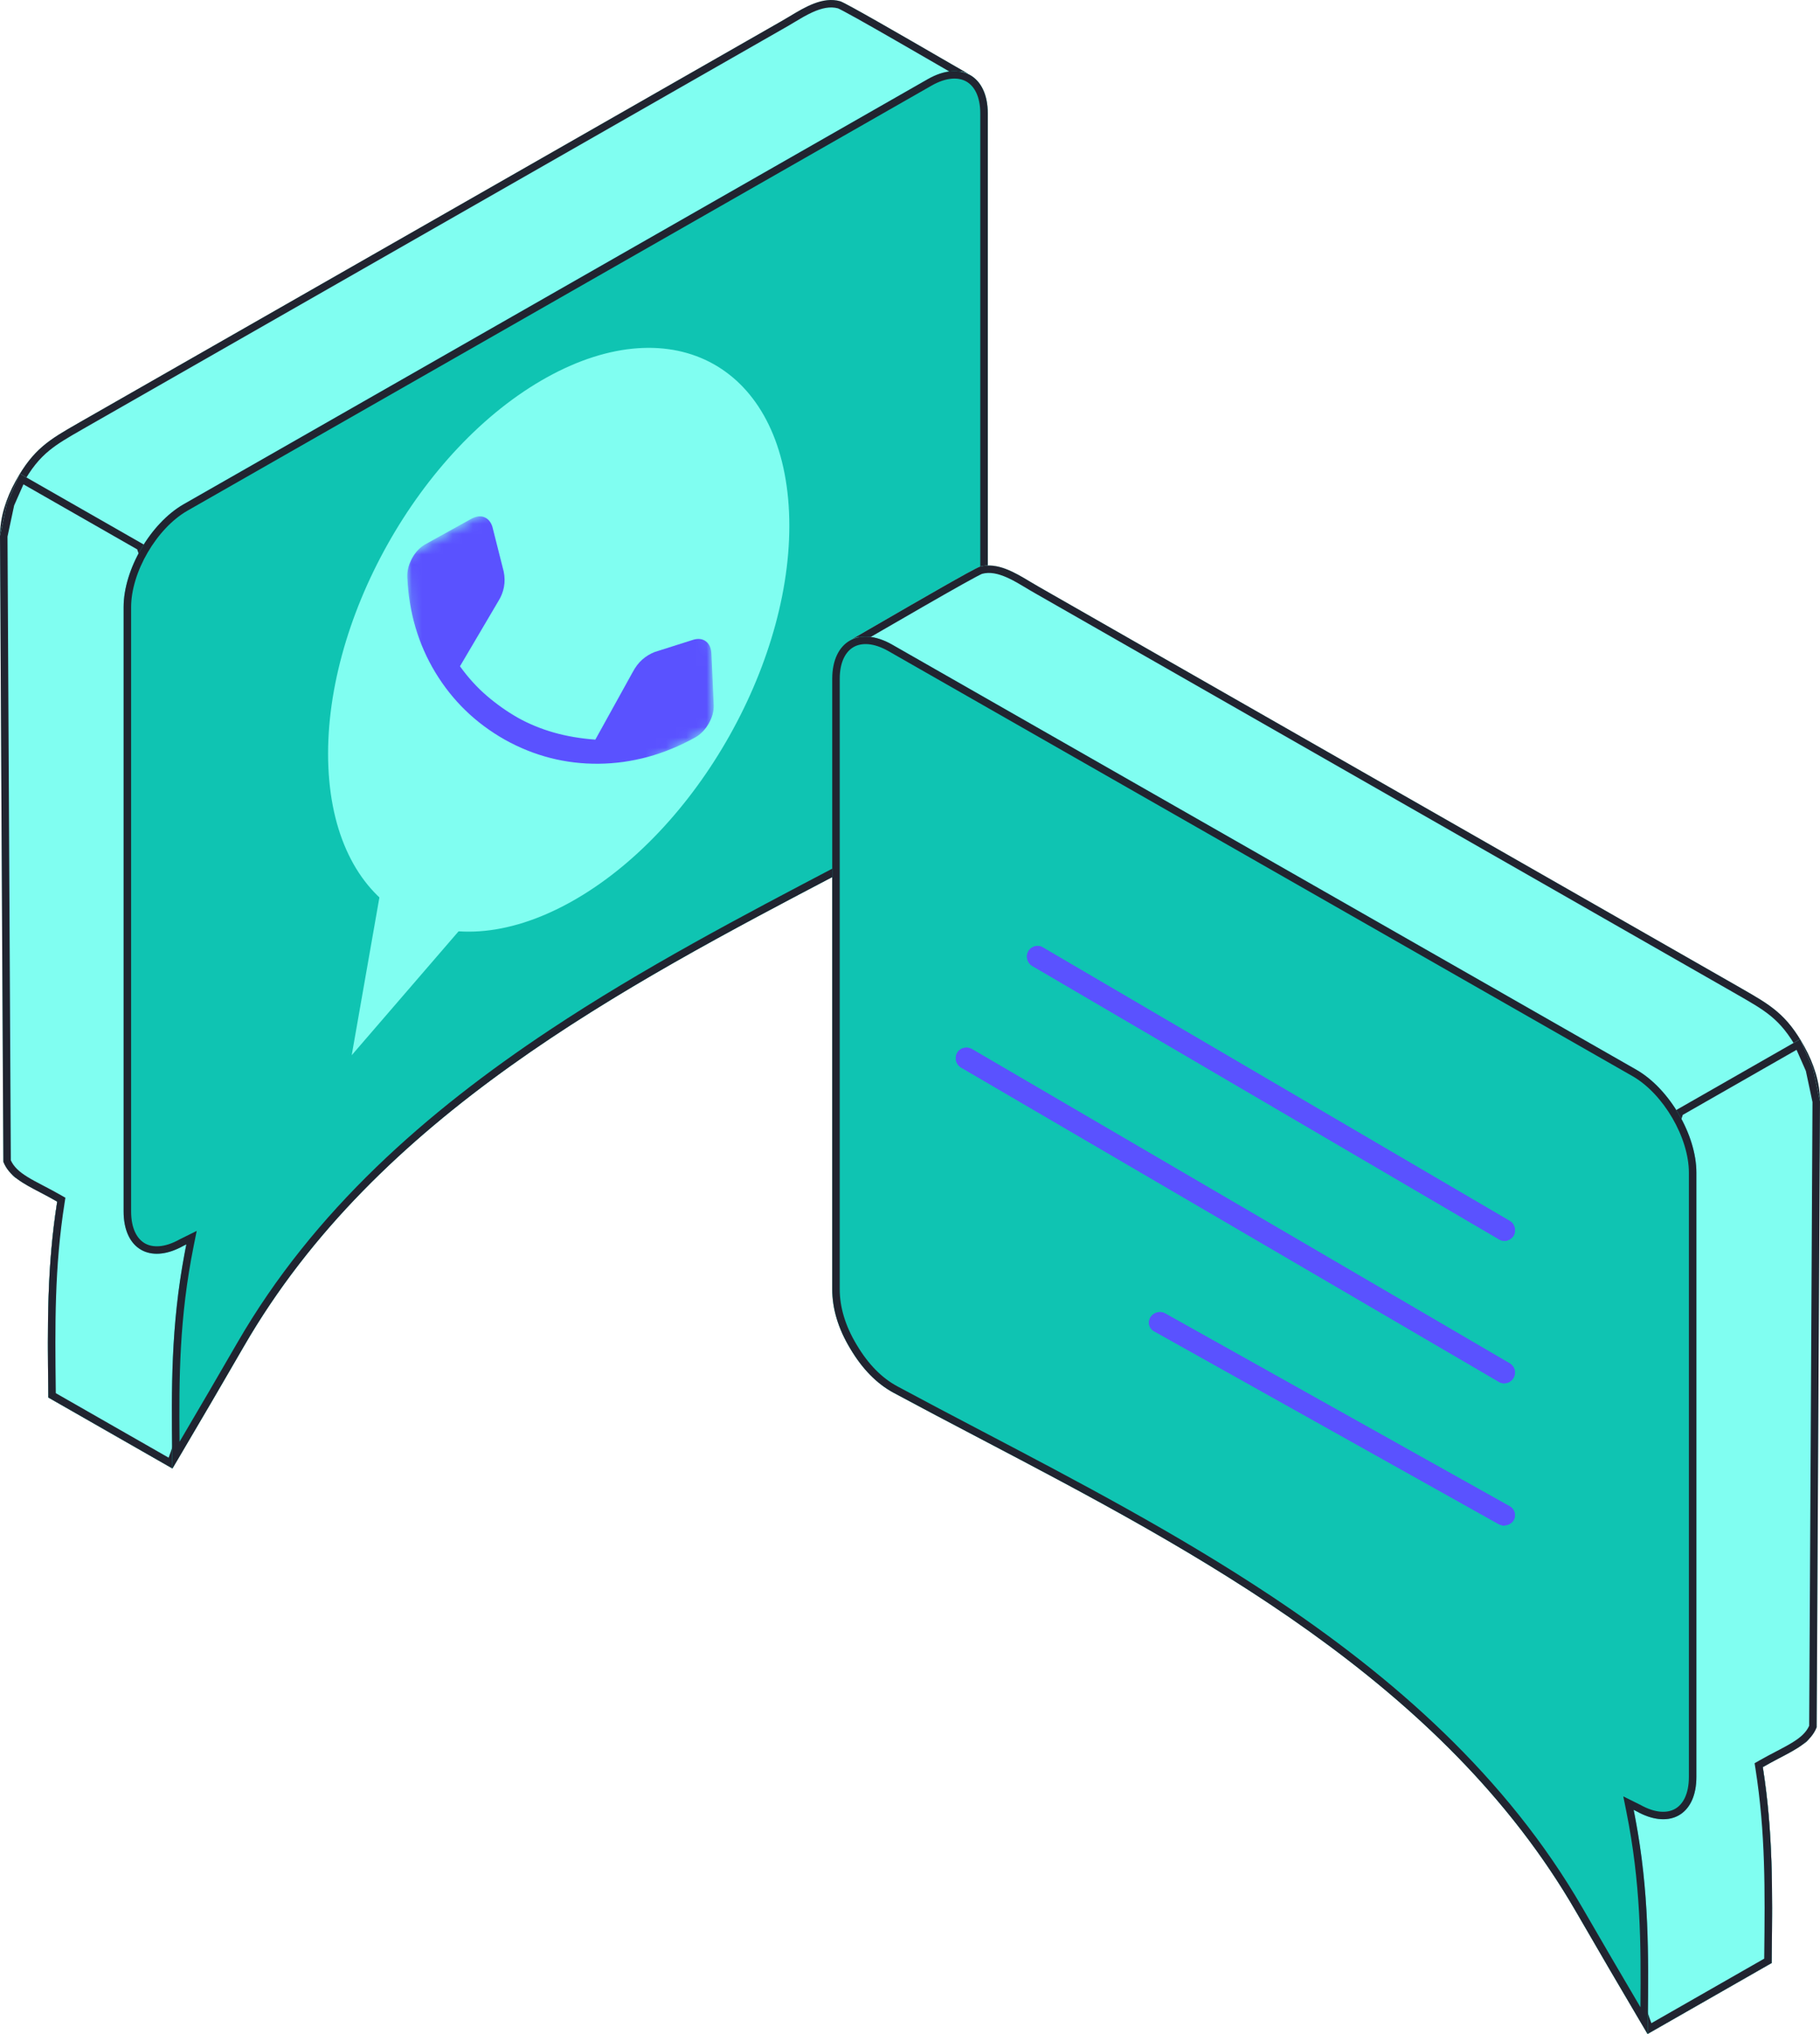
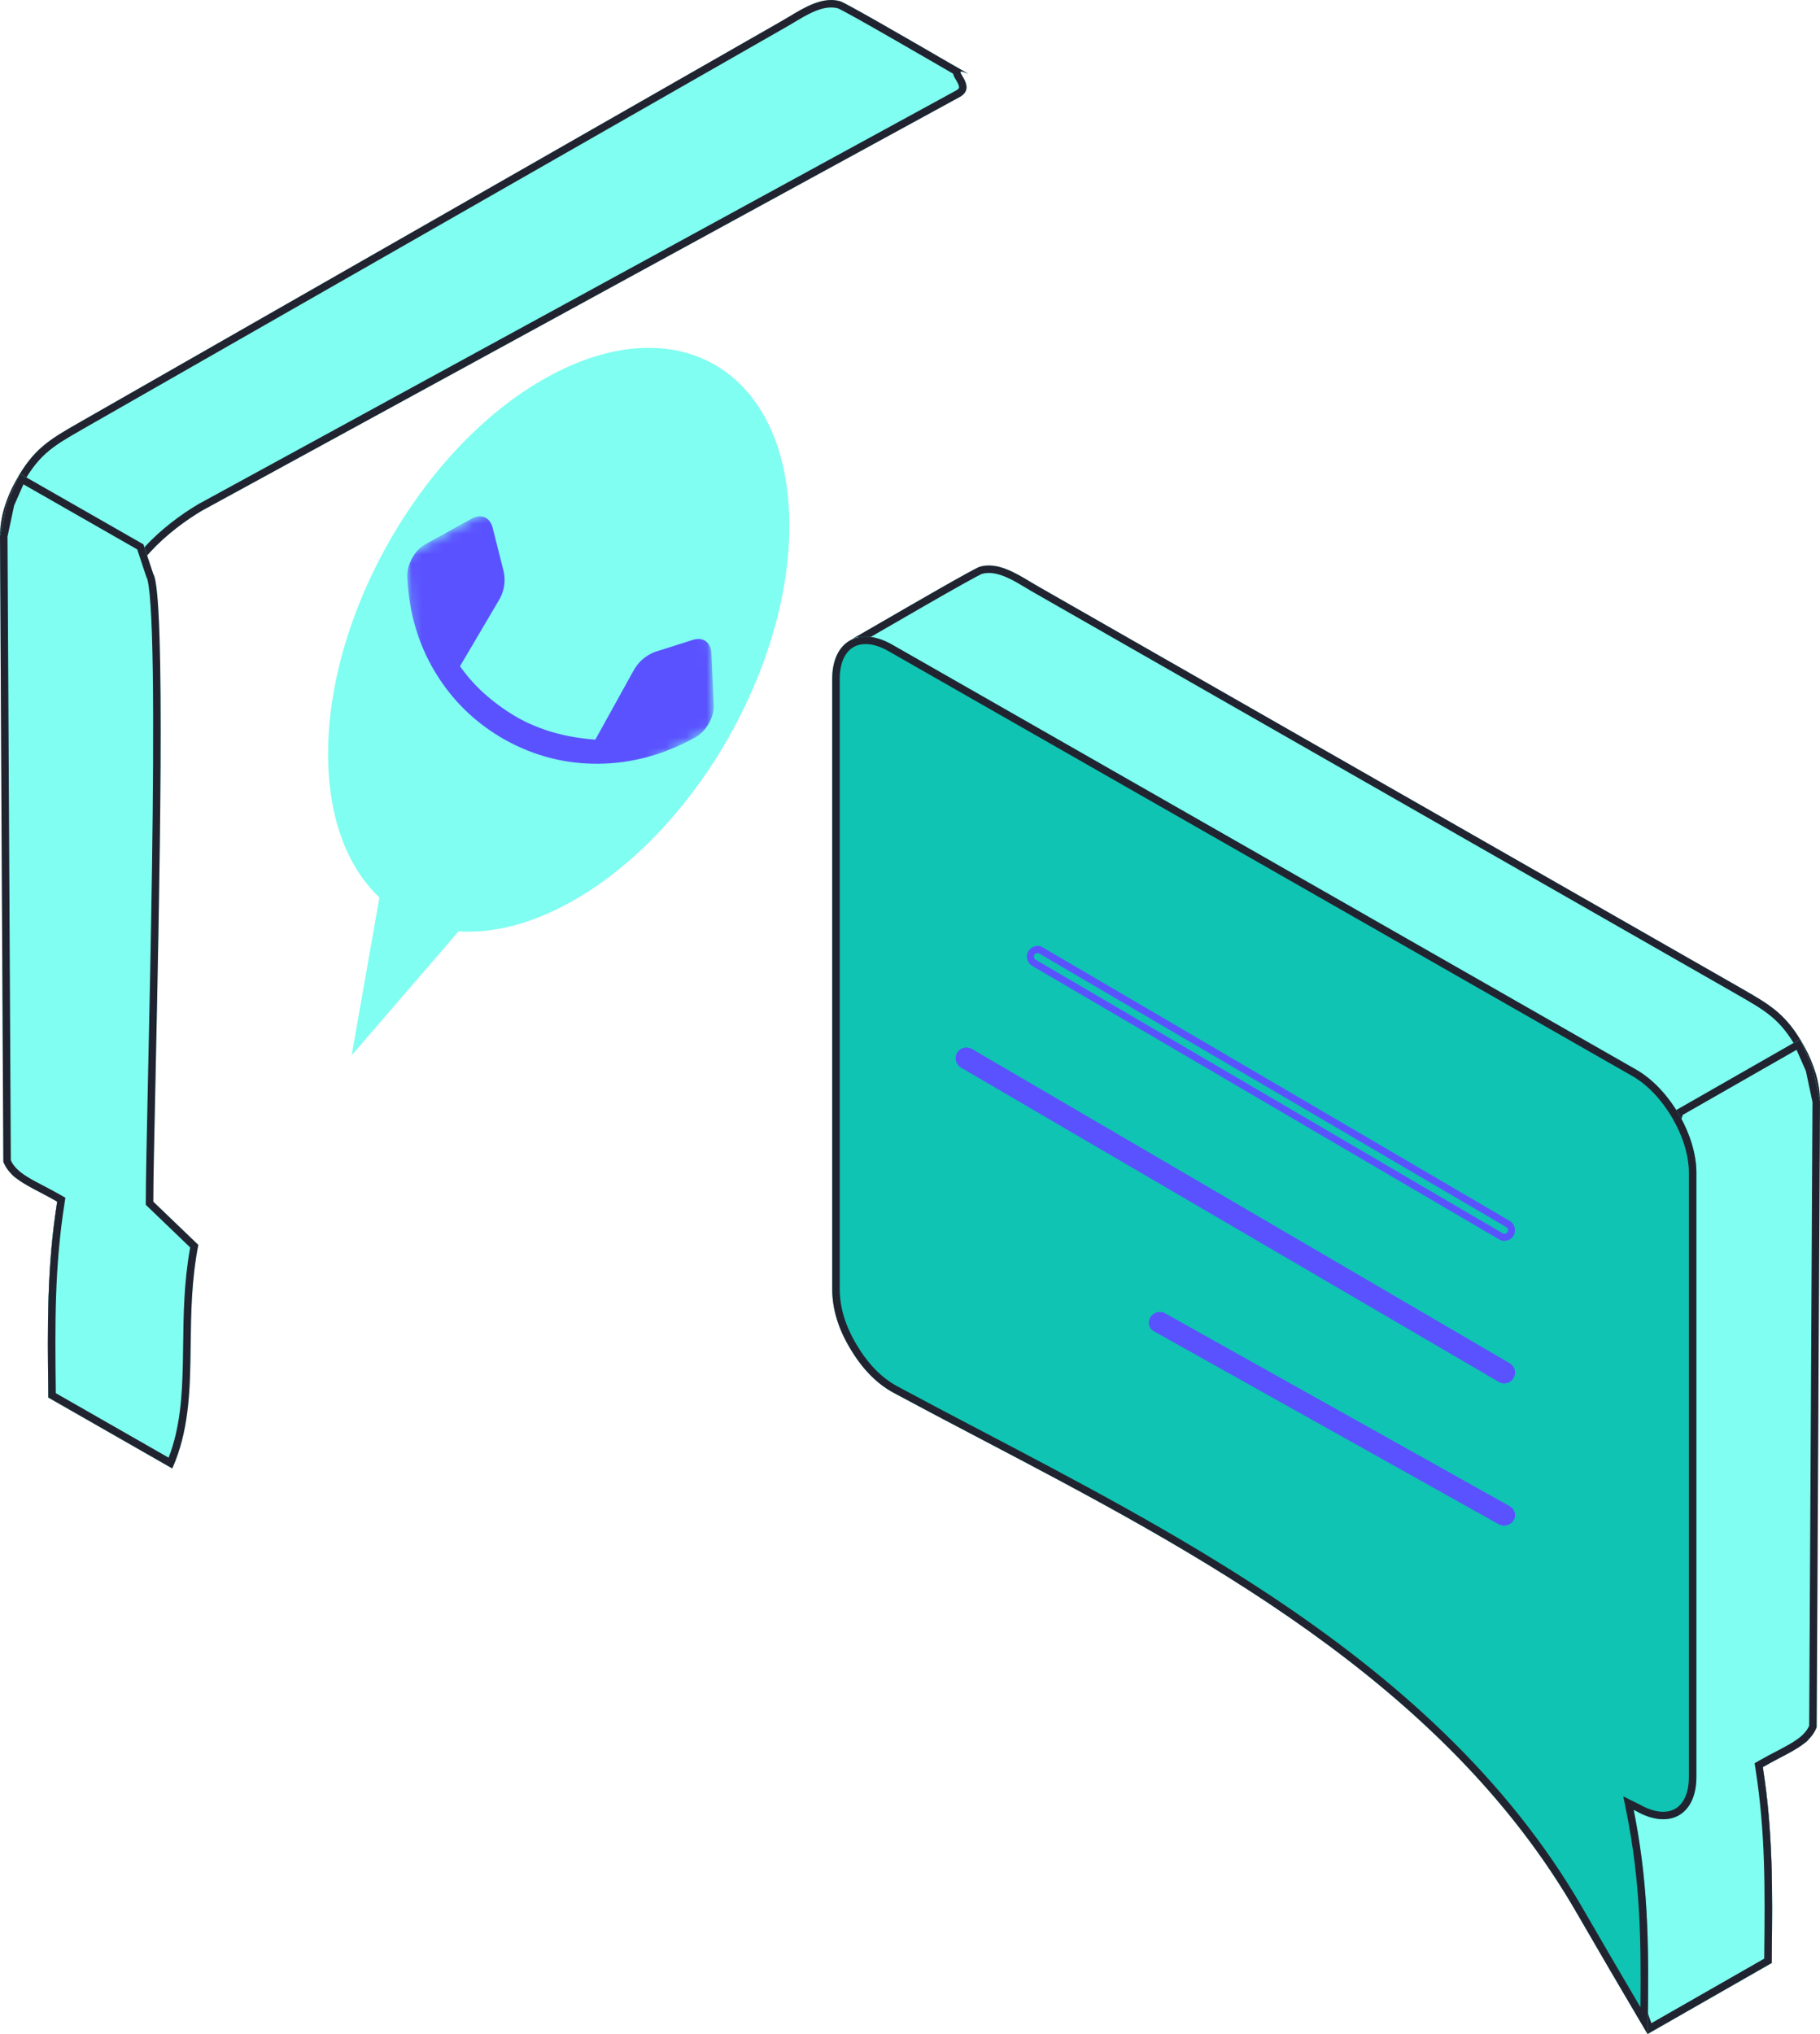
<svg xmlns="http://www.w3.org/2000/svg" width="179" height="200" viewBox="0 0 179 200" fill="none">
  <path fill-rule="evenodd" clip-rule="evenodd" d="M18.327 122.308L14.117 122.991L3.557 116.955L5.625 118.141V118.32C4.645 124.823 4.682 130.895 4.754 137.397L16.948 144.367C16.875 136.966 16.839 130.392 18.181 123.063L18.327 122.308Z" fill="#80FEF1" />
  <path fill-rule="evenodd" clip-rule="evenodd" d="M5.536 118.932C4.648 125.205 4.684 131.099 4.754 137.397L16.948 144.367C16.945 144.083 16.942 143.799 16.939 143.517C16.874 136.464 16.89 130.117 18.179 123.075C18.18 123.071 18.181 123.067 18.181 123.063L18.327 122.308L14.117 122.991L3.557 116.955L5.625 118.141V118.32C5.594 118.525 5.565 118.728 5.536 118.932ZM6.226 119.326C5.407 125.291 5.422 130.926 5.488 136.971L16.198 143.093C16.138 136.293 16.176 130.07 17.407 123.2L13.977 123.756L6.226 119.326Z" fill="#212430" />
  <path fill-rule="evenodd" clip-rule="evenodd" d="M12.157 59.687C12.193 55.879 16.607 52.143 19.873 50.203L94.413 9.526C96.373 8.413 93.047 6.336 95.261 7.27C93.664 6.372 83.358 0.336 82.632 0.121C80.6 -0.454 78.495 1.162 76.826 2.097L8.165 41.329C5.044 43.125 3.375 43.951 1.524 47.328C0.617 48.981 0 50.813 0 52.717L0.684 111.034C0.684 112.327 0.327 115.014 1.488 115.769L5.625 118.14C4.573 124.751 4.681 130.786 4.754 137.397L16.947 144.367C16.838 136.211 16.73 130.427 18.326 122.308L12.157 118.787V59.687Z" fill="#80FEF1" />
  <path fill-rule="evenodd" clip-rule="evenodd" d="M11.419 59.68C11.44 57.508 12.697 55.452 14.258 53.751C15.835 52.032 17.816 50.57 19.494 49.574L19.505 49.567L94.052 8.887C94.211 8.796 94.272 8.721 94.294 8.685C94.314 8.653 94.323 8.622 94.323 8.576C94.322 8.445 94.251 8.256 94.1 7.992C94.082 7.961 94.053 7.912 94.021 7.858C93.972 7.776 93.917 7.683 93.888 7.63C93.857 7.572 93.812 7.486 93.779 7.391C93.771 7.366 93.754 7.315 93.741 7.245C93.294 6.987 92.757 6.676 92.164 6.333C90.996 5.657 89.608 4.854 88.25 4.074C86.817 3.25 85.415 2.449 84.326 1.841C83.781 1.537 83.318 1.283 82.971 1.1C82.797 1.008 82.656 0.936 82.552 0.885C82.455 0.838 82.416 0.822 82.414 0.821C81.652 0.611 80.82 0.791 79.9 1.209C79.272 1.495 78.695 1.842 78.113 2.192C77.809 2.374 77.505 2.558 77.191 2.734C77.19 2.734 77.189 2.735 77.188 2.735L8.535 41.963C8.535 41.963 8.534 41.963 8.534 41.964C8.369 42.059 8.208 42.151 8.053 42.24C6.714 43.008 5.716 43.58 4.839 44.3C3.885 45.084 3.061 46.057 2.172 47.679C1.306 49.257 0.739 50.968 0.738 52.713C0.738 52.715 0.738 52.716 0.738 52.717L1.422 111.034C1.422 111.273 1.41 111.563 1.398 111.86C1.393 111.986 1.388 112.113 1.384 112.238C1.369 112.678 1.361 113.131 1.387 113.56C1.413 113.993 1.471 114.366 1.571 114.656C1.667 114.935 1.78 115.077 1.879 115.147L6.433 117.757L6.354 118.255C5.349 124.57 5.413 130.356 5.484 136.71C5.485 136.797 5.486 136.884 5.487 136.97L16.192 143.089C16.096 135.759 16.076 130.185 17.502 122.683L11.419 119.211V59.68ZM18.326 122.308C16.786 130.141 16.833 135.801 16.936 143.514C16.938 143.652 16.94 143.79 16.942 143.929L16.947 144.367L4.754 137.397C4.751 137.163 4.749 136.931 4.746 136.699C4.675 130.359 4.61 124.517 5.625 118.14L1.488 115.769C0.527 115.145 0.606 113.199 0.662 111.813C0.673 111.523 0.684 111.258 0.684 111.034L0 52.717C0 50.813 0.617 48.981 1.524 47.328C3.276 44.132 4.866 43.22 7.678 41.608C7.836 41.518 7.999 41.425 8.165 41.329L76.826 2.097C77.099 1.943 77.385 1.772 77.679 1.595C79.183 0.691 80.933 -0.36 82.632 0.121C83.168 0.28 88.925 3.61 92.544 5.705C93.071 6.01 93.553 6.288 93.967 6.527C94.508 6.84 94.933 7.084 95.19 7.23C95.216 7.244 95.239 7.258 95.261 7.27C95.236 7.259 95.212 7.249 95.188 7.24C94.287 6.866 94.393 7.044 94.638 7.455C94.686 7.534 94.738 7.622 94.79 7.716C94.822 7.775 94.854 7.836 94.884 7.9C94.885 7.903 94.887 7.906 94.888 7.909C95.127 8.422 95.235 9.059 94.413 9.526L19.873 50.203C16.607 52.143 12.193 55.879 12.157 59.687V118.787L18.326 122.308Z" fill="#212430" />
  <path fill-rule="evenodd" clip-rule="evenodd" d="M14.153 53.546L1.96 46.576L0.684 49.472L0 52.684L0.327 114.226C1.052 116.059 3.121 116.705 5.625 118.142C4.573 124.825 4.681 130.717 4.754 137.399L16.947 144.369C19.873 137.787 17.907 130.588 19.504 122.396L15.075 118.142C15.075 110.238 16.709 58.993 15.075 56.435L14.117 53.546H14.153Z" fill="#80FEF1" />
  <path fill-rule="evenodd" clip-rule="evenodd" d="M15.075 56.435C16.316 58.377 15.672 88.399 15.291 106.193C15.17 111.831 15.075 116.241 15.075 118.142L19.504 122.396C18.833 125.838 18.791 129.104 18.751 132.224C18.699 136.273 18.65 140.073 17.233 143.686C17.143 143.915 17.048 144.142 16.947 144.369L4.754 137.399C4.751 137.151 4.749 136.904 4.746 136.659C4.675 130.279 4.612 124.577 5.625 118.142C5.05 117.812 4.497 117.524 3.979 117.253C2.241 116.345 0.886 115.638 0.327 114.226L0 52.684L0.684 49.472L1.96 46.576L14.153 53.546H14.117L15.075 56.435ZM13.496 54.016L2.306 47.62L1.39 49.697L0.738 52.758L1.064 114.077C1.355 114.72 1.884 115.206 2.7 115.711C3.134 115.98 3.626 116.241 4.187 116.533C4.232 116.557 4.277 116.581 4.324 116.605C4.84 116.875 5.405 117.17 5.994 117.508L6.432 117.759L6.354 118.256C5.35 124.629 5.413 130.275 5.484 136.669C5.485 136.77 5.486 136.871 5.487 136.973L16.585 143.316C17.708 140.394 17.918 137.318 17.986 133.971C17.997 133.399 18.005 132.818 18.012 132.229C18.05 129.226 18.091 126.017 18.705 122.649L14.337 118.453V118.142C14.337 116.237 14.432 111.813 14.553 106.163C14.684 100.082 14.844 92.58 14.95 85.273C15.052 78.215 15.103 71.331 15.026 66.055C14.988 63.415 14.918 61.188 14.808 59.545C14.753 58.723 14.688 58.06 14.615 57.57C14.578 57.325 14.54 57.136 14.505 56.998C14.471 56.869 14.448 56.822 14.449 56.822C14.449 56.822 14.449 56.822 14.45 56.823L14.403 56.75L13.496 54.016Z" fill="#212430" />
-   <path fill-rule="evenodd" clip-rule="evenodd" d="M97.149 71.148C97.149 56.49 97.149 25.773 97.149 11.15C97.149 7.45 94.5 5.941 91.27 7.773C66.847 21.713 42.46 35.653 18.037 49.592C14.807 51.46 12.158 55.987 12.158 59.688V119.11C12.158 122.811 14.771 124.32 18.037 122.488L18.328 122.344C16.694 130.463 16.876 137.11 16.948 144.403C19.307 140.415 21.666 136.391 23.989 132.367C38.831 106.68 68.008 93.782 91.089 81.351C92.758 80.453 94.174 79.016 95.371 77.004C96.569 75.028 97.149 73.052 97.149 71.148Z" fill="#0FC4B2" />
-   <path fill-rule="evenodd" clip-rule="evenodd" d="M17.691 121.84L19.346 121.021L19.051 122.487C17.633 129.54 17.597 135.465 17.659 141.751C19.566 138.514 21.469 135.258 23.348 132.003C30.848 119.024 41.954 109.302 54.039 101.279C63.256 95.16 73.085 90.005 82.337 85.151C85.204 83.647 88.016 82.173 90.737 80.707C92.263 79.886 93.59 78.556 94.736 76.631L94.739 76.626C95.878 74.747 96.411 72.9 96.411 71.148V11.15C96.411 9.459 95.812 8.457 95.052 8.022C94.291 7.586 93.115 7.571 91.637 8.409C79.435 15.374 67.241 22.338 55.047 29.303L55.005 29.328C42.809 36.294 30.612 43.26 18.407 50.227C16.929 51.082 15.543 52.574 14.525 54.32C13.506 56.067 12.896 57.998 12.896 59.688V119.11C12.896 120.806 13.489 121.806 14.243 122.24C14.998 122.674 16.175 122.691 17.674 121.849L17.691 121.84ZM18.037 49.592C30.248 42.623 42.45 35.653 54.651 28.684C66.855 21.714 79.058 14.744 91.27 7.773C94.5 5.941 97.149 7.45 97.149 11.15V71.148C97.149 73.052 96.569 75.028 95.371 77.004C94.174 79.016 92.758 80.453 91.089 81.351C88.353 82.825 85.532 84.305 82.659 85.812C61.293 97.019 37.072 109.725 23.989 132.367C21.904 135.979 19.79 139.59 17.674 143.176C17.432 143.585 17.19 143.994 16.948 144.403C16.944 143.969 16.939 143.537 16.935 143.106C16.934 143.064 16.934 143.022 16.933 142.98C16.863 136.508 16.806 130.444 18.149 123.261C18.174 123.128 18.2 122.996 18.225 122.862C18.227 122.851 18.23 122.84 18.232 122.829C18.263 122.668 18.295 122.506 18.328 122.344L18.037 122.488C17.854 122.591 17.672 122.683 17.493 122.765C14.485 124.143 12.158 122.603 12.158 119.11V59.688C12.158 55.987 14.807 51.46 18.037 49.592Z" fill="#212430" />
  <path d="M77.603 50.355C78.238 64.607 68.611 81.776 56.1 88.704C43.59 95.633 32.932 89.696 32.297 75.444C31.662 61.192 41.288 44.022 53.799 37.094C66.31 30.166 76.967 36.103 77.603 50.355Z" fill="#80FEF1" />
  <mask id="mask0_9061_6433" style="mask-type:alpha" maskUnits="userSpaceOnUse" x="39" y="38" width="32" height="50">
    <rect width="32.991" height="32.91" transform="matrix(0.875 -0.484 0.045 0.999 39.962 54.549)" fill="#D9D9D9" />
  </mask>
  <g mask="url(#mask0_9061_6433)">
    <path d="M68.36 72.512C65.32 74.196 62.163 75.055 58.892 75.089C55.621 75.123 52.54 74.334 49.648 72.723C46.779 71.099 44.503 68.897 42.818 66.115C41.134 63.333 40.214 60.21 40.06 56.746C40.032 56.13 40.19 55.509 40.531 54.885C40.873 54.261 41.315 53.8 41.856 53.5L46.317 51.03C46.807 50.758 47.243 50.697 47.624 50.846C48.005 50.996 48.273 51.31 48.427 51.789L49.54 56.193C49.649 56.721 49.656 57.232 49.562 57.724C49.468 58.216 49.283 58.679 49.009 59.111L45.239 65.507C46.047 66.628 46.928 67.597 47.883 68.414C48.838 69.231 49.849 69.946 50.917 70.558C52.017 71.172 53.194 71.657 54.447 72.015C55.7 72.373 57.068 72.608 58.552 72.72L62.21 66.111C62.488 65.587 62.807 65.166 63.169 64.849C63.53 64.531 63.934 64.284 64.381 64.106L68.216 62.89C68.712 62.756 69.123 62.817 69.447 63.073C69.771 63.33 69.945 63.733 69.97 64.284L70.193 69.286C70.221 69.903 70.057 70.519 69.703 71.137C69.349 71.754 68.902 72.212 68.36 72.512Z" fill="#5A52FF" />
  </g>
-   <path d="M34.591 103.748L38.019 84.222L50.123 85.746L34.591 103.748Z" fill="#80FEF1" />
+   <path d="M34.591 103.748L38.019 84.222L50.123 85.746L34.591 103.748" fill="#80FEF1" />
  <path fill-rule="evenodd" clip-rule="evenodd" d="M160.673 177.906L164.883 178.588L175.443 172.553L173.375 173.738V173.918C174.355 180.421 174.318 186.492 174.246 192.995L162.052 199.965C162.125 192.564 162.161 185.989 160.819 178.66L160.673 177.906Z" fill="#80FEF1" />
  <path fill-rule="evenodd" clip-rule="evenodd" d="M173.464 174.53C174.352 180.803 174.316 186.697 174.246 192.995L162.052 199.965C162.055 199.68 162.058 199.397 162.061 199.115C162.126 192.061 162.11 185.715 160.821 178.672C160.82 178.668 160.819 178.664 160.819 178.66L160.673 177.906L164.883 178.588L175.443 172.553L173.375 173.738V173.918C173.406 174.122 173.435 174.326 173.464 174.53ZM172.774 174.924C173.593 180.888 173.578 186.524 173.512 192.569L162.802 198.691C162.862 191.89 162.824 185.667 161.593 178.798L165.023 179.354L172.774 174.924Z" fill="#212430" />
  <path fill-rule="evenodd" clip-rule="evenodd" d="M166.843 115.285C166.807 111.477 162.393 107.74 159.127 105.8L84.587 65.124C82.627 64.01 85.953 61.934 83.739 62.868C85.336 61.969 95.642 55.934 96.368 55.718C98.4 55.143 100.505 56.76 102.174 57.694L170.835 96.926C173.956 98.723 175.625 99.549 177.476 102.926C178.383 104.579 179 106.411 179 108.315L178.316 166.632C178.316 167.925 178.673 170.612 177.512 171.367L173.375 173.738C174.427 180.348 174.319 186.384 174.246 192.994L162.053 199.964C162.161 191.809 162.27 186.025 160.674 177.905L166.843 174.384V115.285Z" fill="#80FEF1" />
  <path fill-rule="evenodd" clip-rule="evenodd" d="M167.581 115.278C167.56 113.105 166.303 111.05 164.742 109.348C163.165 107.63 161.184 106.168 159.506 105.171L159.495 105.164L84.948 64.485C84.789 64.394 84.728 64.319 84.706 64.283C84.686 64.251 84.677 64.22 84.677 64.174C84.678 64.043 84.749 63.853 84.9 63.59C84.918 63.559 84.947 63.51 84.979 63.456C85.028 63.373 85.083 63.28 85.112 63.227C85.143 63.17 85.188 63.084 85.221 62.988C85.229 62.964 85.246 62.913 85.259 62.843C85.706 62.584 86.243 62.274 86.836 61.931C88.004 61.255 89.392 60.452 90.75 59.671C92.183 58.847 93.585 58.047 94.674 57.439C95.219 57.135 95.682 56.881 96.029 56.697C96.203 56.605 96.344 56.533 96.448 56.483C96.545 56.435 96.584 56.42 96.586 56.419C97.348 56.209 98.18 56.389 99.1 56.807C99.728 57.092 100.305 57.44 100.887 57.789C101.191 57.972 101.495 58.156 101.809 58.331C101.81 58.332 101.811 58.332 101.812 58.333L170.465 97.56C170.465 97.561 170.466 97.561 170.466 97.561C170.631 97.656 170.792 97.748 170.947 97.837C172.286 98.606 173.284 99.178 174.161 99.898C175.115 100.682 175.939 101.655 176.828 103.276C177.694 104.855 178.261 106.565 178.262 108.311C178.262 108.312 178.262 108.314 178.262 108.315L177.578 166.632C177.578 166.87 177.59 167.16 177.602 167.458C177.607 167.584 177.612 167.711 177.616 167.836C177.631 168.276 177.639 168.729 177.613 169.157C177.587 169.591 177.529 169.964 177.429 170.254C177.333 170.533 177.22 170.675 177.121 170.745L172.567 173.355L172.646 173.852C173.651 180.167 173.587 185.954 173.516 192.308C173.515 192.395 173.514 192.481 173.513 192.568L162.808 198.687C162.904 191.356 162.924 185.782 161.498 178.28L167.581 174.809V115.278ZM160.674 177.905C162.214 185.739 162.167 191.399 162.064 199.112C162.062 199.25 162.06 199.388 162.058 199.526L162.053 199.964L174.246 192.994C174.249 192.761 174.251 192.528 174.254 192.296C174.325 185.957 174.39 180.115 173.375 173.738L177.512 171.367C178.473 170.743 178.394 168.796 178.338 167.41C178.327 167.121 178.316 166.855 178.316 166.632L179 108.315C179 106.411 178.383 104.579 177.476 102.926C175.724 99.729 174.134 98.818 171.322 97.206C171.164 97.115 171.001 97.022 170.835 96.926L102.174 57.694C101.901 57.541 101.615 57.37 101.321 57.193C99.817 56.289 98.067 55.238 96.368 55.718C95.832 55.877 90.075 59.208 86.456 61.303C85.929 61.607 85.447 61.886 85.033 62.125C84.492 62.438 84.067 62.682 83.81 62.828C83.784 62.842 83.761 62.855 83.739 62.868C83.764 62.857 83.788 62.847 83.812 62.837C84.713 62.463 84.607 62.641 84.362 63.052C84.314 63.132 84.262 63.219 84.21 63.313C84.178 63.373 84.146 63.434 84.116 63.498C84.115 63.501 84.113 63.504 84.112 63.507C83.873 64.02 83.765 64.657 84.587 65.124L159.127 105.8C162.393 107.74 166.807 111.477 166.843 115.285V174.384L160.674 177.905Z" fill="#212430" />
  <path fill-rule="evenodd" clip-rule="evenodd" d="M164.847 109.144L177.04 102.174L178.316 105.07L179 108.281L178.673 169.824C177.948 171.656 175.879 172.303 173.375 173.74C174.427 180.422 174.319 186.314 174.246 192.997L162.053 199.967C159.127 193.385 161.093 186.185 159.496 177.994L163.925 173.74C163.925 165.836 162.292 114.59 163.925 112.032L164.883 109.144H164.847Z" fill="#80FEF1" />
  <path fill-rule="evenodd" clip-rule="evenodd" d="M163.925 112.032C162.684 113.975 163.328 143.996 163.709 161.791C163.83 167.428 163.925 171.838 163.925 173.74L159.496 177.994C160.167 181.435 160.209 184.702 160.249 187.821C160.301 191.87 160.35 195.671 161.767 199.284C161.857 199.512 161.952 199.74 162.053 199.967L174.246 192.997C174.249 192.749 174.251 192.502 174.254 192.256C174.325 185.876 174.388 180.174 173.375 173.74C173.95 173.41 174.503 173.121 175.021 172.85C176.759 171.943 178.114 171.235 178.673 169.824L179 108.281L178.316 105.07L177.04 102.174L164.847 109.144H164.883L163.925 112.032ZM165.504 109.613L176.694 103.217L177.61 105.295L178.262 108.356L177.936 169.675C177.645 170.317 177.116 170.803 176.3 171.308C175.866 171.577 175.374 171.838 174.813 172.131C174.768 172.155 174.723 172.178 174.676 172.203C174.16 172.472 173.595 172.767 173.006 173.105L172.568 173.357L172.646 173.853C173.65 180.226 173.587 185.873 173.516 192.267C173.515 192.368 173.514 192.469 173.513 192.57L162.415 198.914C161.292 195.992 161.082 192.916 161.014 189.569C161.003 188.996 160.995 188.415 160.988 187.827C160.95 184.824 160.909 181.615 160.295 178.247L164.663 174.051V173.74C164.663 171.835 164.568 167.41 164.447 161.761C164.316 155.679 164.156 148.178 164.05 140.871C163.948 133.813 163.897 126.929 163.974 121.652C164.012 119.013 164.082 116.785 164.192 115.143C164.247 114.32 164.312 113.657 164.385 113.168C164.422 112.923 164.459 112.734 164.495 112.595C164.529 112.467 164.552 112.42 164.551 112.42C164.551 112.42 164.551 112.42 164.55 112.421L164.597 112.348L165.504 109.613Z" fill="#212430" />
  <path fill-rule="evenodd" clip-rule="evenodd" d="M81.851 126.746C81.851 112.088 81.851 81.37 81.851 66.748C81.851 63.048 84.5 61.539 87.73 63.371C112.153 77.311 136.54 91.25 160.963 105.19C164.193 107.058 166.842 111.585 166.842 115.285V174.708C166.842 178.409 164.229 179.917 160.963 178.085L160.673 177.941C162.306 186.061 162.124 192.707 162.052 200.001C159.693 196.013 157.334 191.989 155.011 187.965C140.169 162.277 110.992 149.38 87.911 136.949C86.242 136.051 84.826 134.614 83.629 132.602C82.431 130.626 81.851 128.65 81.851 126.746Z" fill="#0FC4B2" />
  <path fill-rule="evenodd" clip-rule="evenodd" d="M161.309 177.438L159.654 176.618L159.949 178.085C161.367 185.138 161.403 191.062 161.341 197.349C159.434 194.112 157.531 190.856 155.652 187.601C148.152 174.622 137.046 164.899 124.961 156.876C115.744 150.758 105.915 145.602 96.663 140.749C93.796 139.245 90.984 137.77 88.263 136.305C86.737 135.483 85.41 134.154 84.264 132.229L84.261 132.224C83.122 130.344 82.589 128.497 82.589 126.746V66.748C82.589 65.056 83.188 64.055 83.948 63.62C84.709 63.184 85.885 63.169 87.363 64.007C99.565 70.972 111.759 77.936 123.953 84.901L123.995 84.925C136.191 91.891 148.388 98.858 160.593 105.824C162.071 106.679 163.457 108.172 164.475 109.918C165.494 111.665 166.104 113.595 166.104 115.285V174.708C166.104 176.404 165.511 177.404 164.757 177.837C164.002 178.272 162.825 178.288 161.326 177.447L161.309 177.438ZM160.963 105.19C148.752 98.22 136.55 91.251 124.349 84.282C112.145 77.311 99.942 70.341 87.73 63.371C84.5 61.539 81.851 63.048 81.851 66.748V126.746C81.851 128.65 82.431 130.626 83.629 132.602C84.826 134.614 86.242 136.051 87.911 136.949C90.647 138.422 93.468 139.902 96.341 141.41C117.707 152.617 141.928 165.322 155.011 187.965C157.096 191.577 159.21 195.188 161.326 198.773C161.568 199.183 161.81 199.592 162.052 200.001C162.056 199.566 162.061 199.134 162.065 198.704C162.066 198.662 162.066 198.62 162.067 198.578C162.137 192.106 162.194 186.042 160.85 178.859C160.826 178.726 160.8 178.593 160.775 178.46C160.773 178.449 160.77 178.438 160.768 178.427C160.737 178.266 160.705 178.104 160.673 177.941L160.963 178.085C161.147 178.188 161.328 178.281 161.507 178.363C164.515 179.741 166.842 178.2 166.842 174.708V115.285C166.842 111.585 164.193 107.058 160.963 105.19Z" fill="#212430" />
-   <path fill-rule="evenodd" clip-rule="evenodd" d="M147.962 122C148.332 122 148.669 121.795 148.871 121.487C149.141 120.973 148.972 120.323 148.501 120.049L102.558 93.146C102.087 92.838 101.413 93.043 101.144 93.522C100.84 94.036 101.043 94.686 101.514 94.96L147.457 121.863C147.625 121.966 147.794 122 147.962 122Z" fill="#5A52FF" />
  <path fill-rule="evenodd" clip-rule="evenodd" d="M148.501 120.049C148.972 120.323 149.141 120.973 148.871 121.487C148.669 121.795 148.332 122 147.962 122C147.794 122 147.625 121.966 147.457 121.863L101.514 94.96C101.043 94.686 100.84 94.036 101.144 93.522C101.413 93.043 102.087 92.838 102.558 93.146L148.501 120.049ZM148.282 121.127C148.193 121.244 148.071 121.302 147.962 121.302C147.924 121.302 147.896 121.298 147.875 121.293C147.855 121.287 147.834 121.279 147.808 121.264L147.803 121.261L101.853 94.353C101.696 94.262 101.637 94.041 101.73 93.882L101.734 93.876L101.738 93.87C101.772 93.808 101.849 93.742 101.956 93.713C102.06 93.683 102.141 93.703 102.189 93.734L102.203 93.743L148.162 120.656C148.279 120.724 148.367 120.929 148.282 121.127Z" fill="#5A52FF" />
  <path fill-rule="evenodd" clip-rule="evenodd" d="M147.931 136C148.305 136 148.644 135.828 148.848 135.484C149.153 134.969 148.984 134.35 148.474 134.04L95.571 103.131C95.061 102.856 94.416 103.028 94.145 103.509C93.839 104.025 94.043 104.678 94.518 104.953L147.422 135.862C147.591 135.966 147.761 136 147.931 136Z" fill="#5A52FF" />
  <path fill-rule="evenodd" clip-rule="evenodd" d="M94.145 103.509C94.416 103.028 95.061 102.856 95.571 103.131L148.474 134.04C148.984 134.35 149.153 134.969 148.848 135.484C148.644 135.828 148.305 136 147.931 136C147.761 136 147.591 135.966 147.422 135.862L94.518 104.953C94.043 104.678 93.839 104.025 94.145 103.509ZM148.124 134.645C148.32 134.766 148.353 134.959 148.256 135.123C148.188 135.237 148.084 135.299 147.931 135.299C147.892 135.299 147.865 135.295 147.843 135.289C147.823 135.284 147.801 135.276 147.776 135.261L147.771 135.257L94.86 104.344C94.702 104.253 94.642 104.03 94.736 103.871L94.74 103.865L94.744 103.858C94.813 103.735 95.032 103.64 95.239 103.746L148.124 134.645Z" fill="#5A52FF" />
  <path fill-rule="evenodd" clip-rule="evenodd" d="M147.977 149.967C148.315 149.967 148.687 149.771 148.856 149.476C149.16 148.984 148.957 148.361 148.484 148.099L114.572 129.124C114.098 128.862 113.456 129.026 113.152 129.517C112.847 130.009 113.016 130.632 113.523 130.894L147.436 149.869C147.436 149.869 147.774 150 147.943 150L147.977 149.967Z" fill="#5A52FF" />
  <path fill-rule="evenodd" clip-rule="evenodd" d="M147.731 149.263L113.856 130.309L113.846 130.303C113.702 130.229 113.631 130.04 113.741 129.862C113.862 129.665 114.098 129.632 114.23 129.704C114.231 129.705 114.231 129.705 114.231 129.705L148.144 148.68C148.301 148.767 148.36 148.979 148.267 149.131L148.261 149.14L148.255 149.15C148.216 149.219 148.083 149.299 147.977 149.299H147.839C147.837 149.298 147.836 149.298 147.835 149.298C147.795 149.285 147.759 149.273 147.731 149.263ZM147.943 150L147.977 149.967C148.315 149.967 148.687 149.771 148.856 149.476C149.16 148.984 148.957 148.361 148.484 148.099L114.572 129.124C114.098 128.862 113.456 129.026 113.152 129.517C112.847 130.009 113.016 130.632 113.523 130.894L147.436 149.869C147.436 149.869 147.774 150 147.943 150Z" fill="#5A52FF" />
</svg>